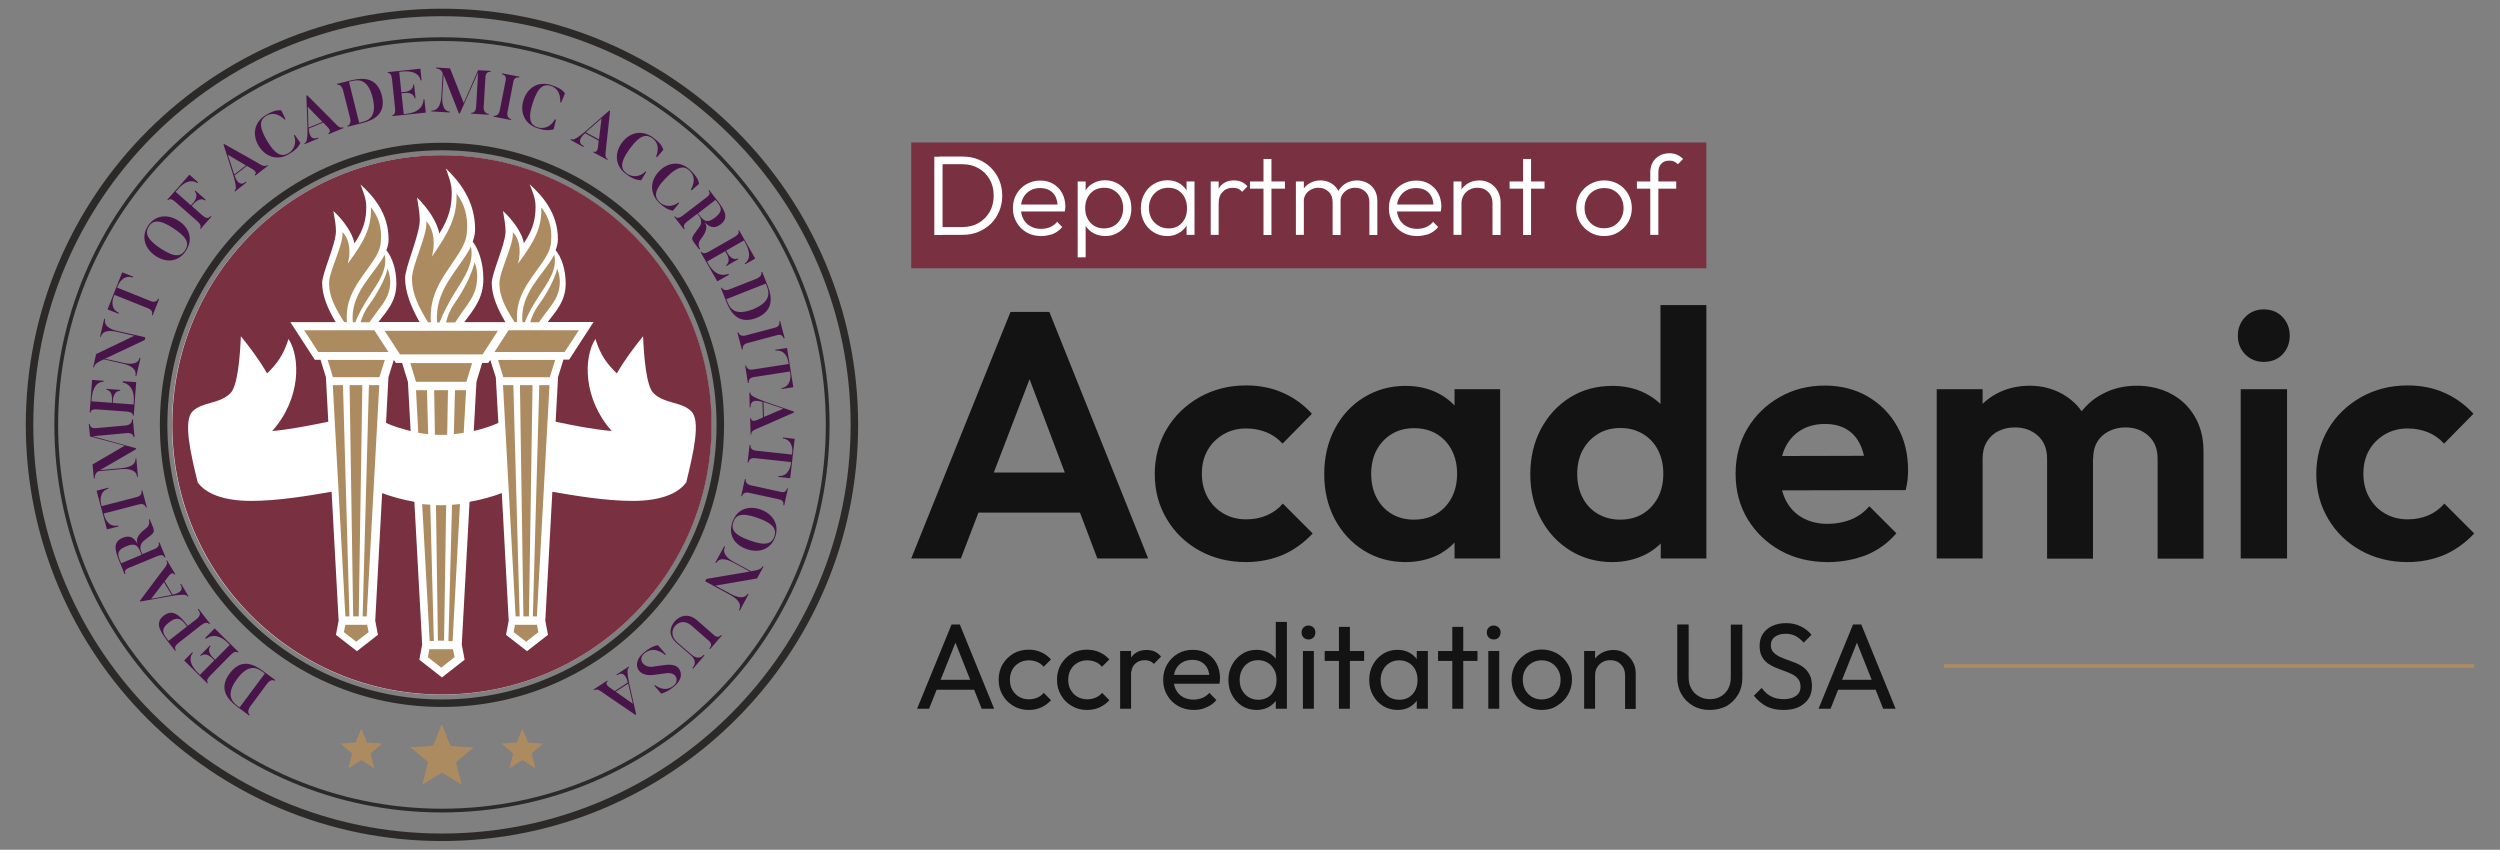
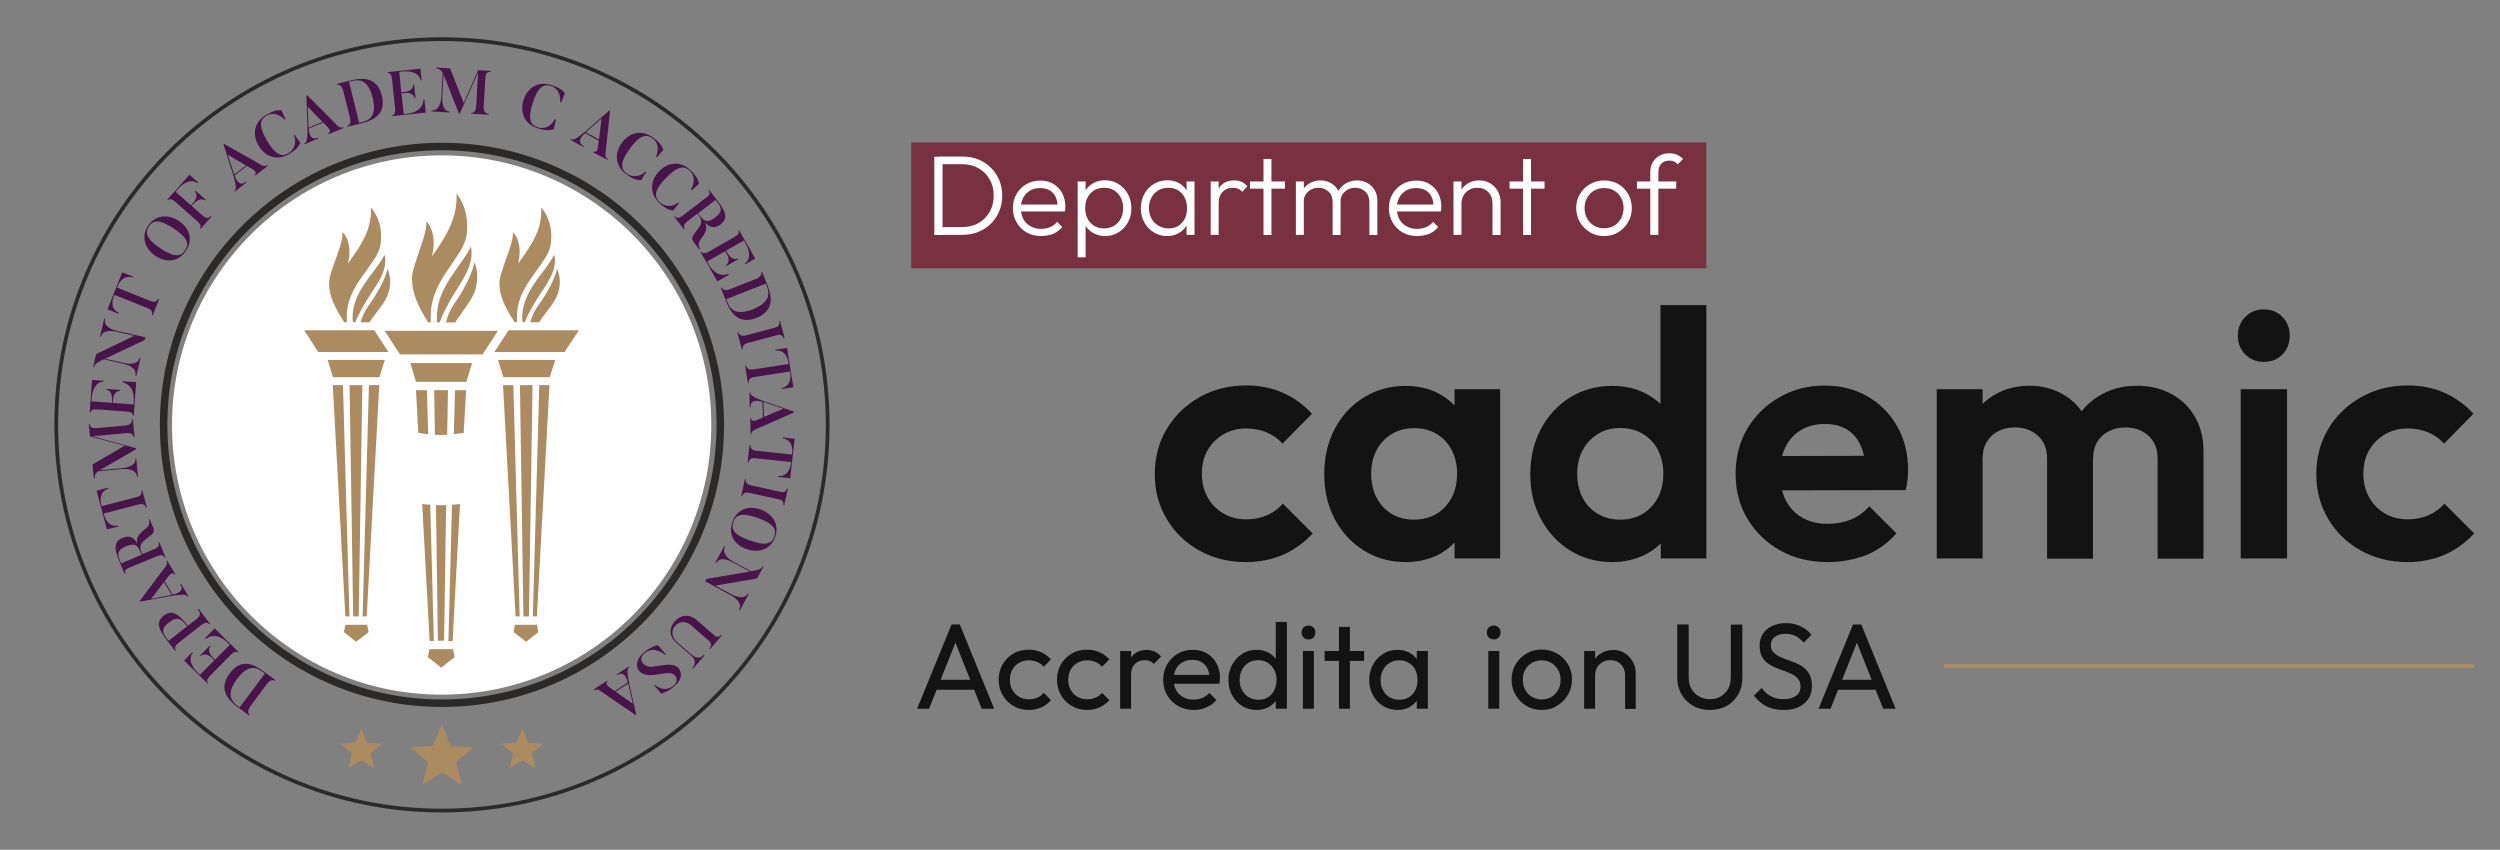
<svg xmlns="http://www.w3.org/2000/svg" version="1.1" id="Layer_1" x="0px" y="0px" viewBox="0 0 166.7 56.66" style="enable-background:new 0 0 166.7 56.66;" xml:space="preserve">
  <rect x="0" y="0" width="166.7" height="56.66" fill="#808080" stroke="none" />
  <style type="text/css">
	.st0{fill:#FFFFFF;}
	.st1{fill:none;stroke:#2C2A29;stroke-width:0.5;stroke-miterlimit:10;}
	.st2{fill:none;stroke:#2C2A29;stroke-width:0.25;stroke-miterlimit:10;}
	.st3{fill:#793040;}
	.st4{fill:#AD8B60;}
	.st5{fill:#491449;}
	.st6{fill:#131313;}
	.st7{fill:none;stroke:#AD8B60;stroke-width:0.25;stroke-miterlimit:10;}
</style>
  <circle class="st0" cx="29.45" cy="28.34" r="17.98" />
  <path class="st1" d="M29.47,9.77c-10.25,0-18.56,8.31-18.56,18.56c0,10.25,8.31,18.56,18.56,18.56s18.56-8.31,18.56-18.56  C48.03,18.08,39.72,9.77,29.47,9.77" />
  <path class="st2" d="M29.47,2.61c-14.2,0-25.72,11.52-25.72,25.72s11.52,25.72,25.72,25.72s25.72-11.52,25.72-25.72  S43.67,2.61,29.47,2.61" />
-   <path class="st1" d="M29.47,0.83c-15.18,0-27.5,12.32-27.5,27.5s12.32,27.5,27.5,27.5s27.5-12.32,27.5-27.5S44.65,0.83,29.47,0.83" />
-   <path class="st3" d="M29.47,10.35c-9.91,0-17.98,8.02-17.98,17.98c0,9.91,8.02,17.98,17.98,17.98c9.91,0,17.98-8.02,17.98-17.98  C47.45,18.42,39.42,10.35,29.47,10.35 M29.69,11.19c0.93,0.89,1.99,2.18,1.99,4.1c0,0.28-0.06,0.55-0.16,0.82  c0.4,0.52,0.71,1.41,0.71,2.49c0,1.3-0.64,2.03-1.27,2.88h2.74c-0.53-0.9-0.91-1.77-0.91-2.62c0-0.64,0.92-2.6,0.92-3.44  c0-0.37-0.06-0.73-0.17-1.35c0.66,0.6,1.29,1.48,1.39,2.15c0.64-0.95,0.78-1.66,0.78-2.42c0-0.56-0.15-0.89-0.39-1.51  c0.88,0.8,1.88,1.95,1.88,3.66c0,0.25-0.06,0.49-0.15,0.73c0.38,0.46,0.67,1.26,0.67,2.22c0,1.16-0.61,1.81-1.2,2.57h3.06  l-1.63,2.51h-0.38l-0.36,1.17l-0.16,2.97c1.42,0.3,2.6,0.52,3.74,0.62c-1.93-2.17-1.88-4.93-1.09-6.14c0.36,1.13,0.78,1.66,1.43,2.3  c0.54-0.93,1.12-1.7,1.75-2.48c0.06,1.42,0.22,3.32,0.69,3.79c0.75,0.74,1.87,0.55,2.53,1.22c0.63,0.63,0.14,2.77-0.34,4.73  c-0.54,0.76-1.73,1.24-3.57,1.24c-1.8,0-3.87-0.35-5.36-0.61l-0.47,8.6l0.18,0.94l-1.4,1.09l-1.4-1.09l0.18-0.94l-0.46-8.51  c-0.59,0.22-1.34,0.44-2.15,0.58l-0.52,9.52l0.19,1.01l-1.51,1.18l-1.51-1.18l0.19-1.01l-0.52-9.52c-0.81-0.14-1.56-0.36-2.15-0.58  l-0.46,8.51l0.18,0.94l-1.4,1.09l-1.4-1.09l0.18-0.94l-0.47-8.6c-1.51,0.26-3.58,0.61-5.36,0.61c-1.83,0-3.04-0.48-3.57-1.24  c-0.48-1.96-0.97-4.1-0.34-4.73c0.67-0.66,1.79-0.47,2.53-1.22c0.47-0.47,0.63-2.37,0.69-3.79c0.63,0.78,1.21,1.55,1.75,2.48  c0.64-0.64,1.07-1.17,1.43-2.3c0.79,1.23,0.84,3.98-1.09,6.14c1.14-0.1,2.32-0.33,3.74-0.62l-0.16-2.97l-0.36-1.16h-0.38l-1.63-2.51  h3.02c-0.53-0.9-0.9-1.77-0.9-2.62c0-0.64,0.92-2.6,0.92-3.44c0-0.37-0.06-0.73-0.17-1.35c0.66,0.6,1.29,1.48,1.4,2.16  c0.65-0.95,0.79-1.66,0.79-2.42c0-0.56-0.16-0.89-0.38-1.51c0.88,0.8,1.87,1.95,1.87,3.66c0,0.25-0.05,0.49-0.15,0.72  c0.38,0.47,0.67,1.26,0.67,2.22c0,1.16-0.6,1.81-1.2,2.57h2.74c-0.56-1.01-0.96-1.99-0.96-2.93c0-0.71,0.98-2.91,0.98-3.85  c0-0.42-0.07-0.82-0.18-1.52c0.7,0.68,1.36,1.65,1.48,2.41c0.68-1.07,0.83-1.87,0.83-2.71c0-0.63-0.17-1-0.41-1.69L29.69,11.19z   M26.26,24l-0.36,1.16l-0.16,3.04c0.44,0.2,1.01,0.39,1.64,0.54l-0.18-3.28l-0.39-1.26H26.4L26.26,24L26.26,24z M32.69,24l-0.13,0.2  h-0.41l-0.38,1.26l-0.18,3.28c0.63-0.15,1.2-0.34,1.64-0.54l-0.17-3.04L32.69,24L32.69,24z" />
  <path class="st4" d="M30.44,12.91c0.06,1.49-0.49,2.56-1.64,4.2c0.29-1.15,0.01-1.99-0.39-2.37c0.02,0.04,0.02,0.07,0.02,0.14  c0,0.97-0.96,2.82-0.96,3.71c0,0.99,0.43,1.85,1.07,2.9h0.19c-0.01-0.07-0.01-0.15-0.01-0.25c0-0.74,0.05-1.61,1.04-3.1  c1.03-1.54,1.39-1.92,1.39-3.01C31.16,14.58,31.06,13.68,30.44,12.91L30.44,12.91z M24.73,13.83c0.06,1.33-0.46,2.29-1.54,3.75  c0.27-1.02,0.01-1.78-0.37-2.12c0.01,0.04,0.02,0.07,0.02,0.12c0,0.87-0.9,2.52-0.9,3.31c0,0.88,0.41,1.65,1.01,2.59h0.18  c0-0.06-0.01-0.13-0.01-0.22c0-0.66,0.04-1.43,0.98-2.76c0.98-1.38,1.31-1.71,1.31-2.69C25.42,15.33,25.33,14.53,24.73,13.83  L24.73,13.83z M36.09,13.83c0.06,1.33-0.46,2.29-1.55,3.75c0.27-1.02,0.01-1.78-0.36-2.12c0.02,0.04,0.02,0.07,0.02,0.12  c0,0.87-0.9,2.52-0.9,3.31c0,0.88,0.41,1.65,1.01,2.59h0.17c0-0.06-0.01-0.13-0.01-0.22c0-0.66,0.04-1.43,0.98-2.76  c0.98-1.38,1.31-1.71,1.31-2.69C36.77,15.33,36.68,14.53,36.09,13.83L36.09,13.83z M31.4,16.44c-0.67,1.38-2.27,2.69-2.27,4.72  c0,0.12,0.01,0.23,0.02,0.34h0.16c0.24-0.62,0.61-1.33,0.99-1.94C30.98,18.48,31.63,17.52,31.4,16.44L31.4,16.44z M25.65,16.98  c-0.63,1.23-2.14,2.4-2.14,4.21c0,0.1,0.01,0.2,0.02,0.3h0.16c0.22-0.56,0.58-1.19,0.93-1.73C25.25,18.81,25.86,17.95,25.65,16.98z   M36.96,16.98c-0.63,1.23-2.14,2.4-2.14,4.21c0,0.1,0.01,0.2,0.02,0.3h0.15c0.22-0.56,0.58-1.19,0.93-1.73  C36.56,18.81,37.17,17.95,36.96,16.98L36.96,16.98z M31.64,17.48c-0.06,0.37-0.43,1.46-1.34,2.76c-0.31,0.44-0.48,0.9-0.56,1.26  h0.61c0.13-0.2,0.28-0.42,0.45-0.66c0.58-0.83,1.02-1.33,1.02-2.44C31.82,18.01,31.73,17.71,31.64,17.48L31.64,17.48z M25.84,17.91  c-0.05,0.33-0.41,1.3-1.26,2.46c-0.29,0.4-0.45,0.81-0.53,1.12h0.58c0.13-0.18,0.26-0.37,0.42-0.58c0.55-0.74,0.97-1.19,0.97-2.18  C26.01,18.38,25.92,18.12,25.84,17.91L25.84,17.91z M37.15,17.91c-0.06,0.33-0.41,1.3-1.26,2.46c-0.29,0.4-0.45,0.81-0.53,1.12h0.58  c0.12-0.18,0.26-0.37,0.42-0.58c0.55-0.74,0.97-1.19,0.97-2.18C37.32,18.38,37.23,18.12,37.15,17.91L37.15,17.91z M20.28,22.02  l0.94,1.45h4.68l-0.94-1.45H20.28z M33.91,22.02l-0.94,1.45h4.68l0.95-1.45H33.91z M25.65,22.06l1.02,1.57h5.51l1.02-1.57H25.65z   M21.85,24l0.35,1.15h3.1L25.66,24H21.85z M33.21,24l0.35,1.15h3.1L37.02,24H33.21z M27.36,24.21l0.38,1.25h3.36l0.38-1.25H27.36z   M22.19,25.68l0.84,15.42h0.27l-0.43-15.42H22.19z M23.31,25.68l0.24,15.42h0.37l0.24-15.42H23.31z M24.6,25.68L24.18,41.1h0.27  l0.84-15.42H24.6z M33.54,25.68l0.84,15.42h0.27l-0.42-15.42H33.54z M34.67,25.68L34.9,41.1h0.37l0.24-15.42H34.67z M35.96,25.68  L35.53,41.1h0.27l0.84-15.42H35.96z M27.74,26.02l0.15,2.84c0.22,0.04,0.44,0.07,0.66,0.09l-0.08-2.93L27.74,26.02z M28.95,26.02  L29,28.99C29.14,29,29.27,29,29.41,29c0.14,0,0.27-0.01,0.41-0.01l0.05-2.97H28.95z M30.34,26.02l-0.08,2.93  c0.22-0.02,0.44-0.06,0.66-0.09l0.16-2.84L30.34,26.02z M28.15,33.61l0.5,9.13h0.28l-0.24-9.09C28.51,33.65,28.32,33.63,28.15,33.61  L28.15,33.61z M30.67,33.61c-0.17,0.02-0.36,0.04-0.53,0.05l-0.24,9.09h0.28L30.67,33.61z M29.07,33.68l0.13,9.04h0.41l0.14-9.04  c-0.12,0-0.22,0.01-0.34,0.01C29.29,33.69,29.19,33.69,29.07,33.68z M23.03,41.66l-0.1,0.49l0.82,0.64l0.83-0.64l-0.1-0.49H23.03z   M34.34,41.66l-0.09,0.49l0.83,0.64l0.82-0.64l-0.1-0.49H34.34z M28.63,43.29l-0.1,0.53l0.89,0.7l0.89-0.7l-0.1-0.53H28.63z" />
  <path class="st5" d="M17.55,44.75l0.81,0.6l-0.04,0.05c-0.15-0.11-0.35-0.03-0.52,0.2l-1.11,1.5c-0.15,0.21-0.19,0.45-0.04,0.56  l-0.04,0.05l-0.81-0.6c-0.67-0.5-1.22-1.22-0.49-2.2C16.05,43.9,16.88,44.25,17.55,44.75 M15.83,47.06l0.15,0.11l1.68-2.26  l-0.15-0.11c-0.34-0.25-0.91-0.6-1.71,0.48C15.02,46.34,15.49,46.8,15.83,47.06" />
  <path class="st5" d="M13.68,42.54l0.63-0.64l1.59,1.57l-0.04,0.05c-0.13-0.12-0.3-0.03-0.5,0.17l-1.34,1.36  c-0.18,0.19-0.28,0.35-0.15,0.48l-0.04,0.04l-1.55-1.53l0.54-0.55l0.04,0.04c-0.45,0.55,0.21,1.21,0.34,1.33L13.33,45l0.96-0.97  l-0.15-0.15c-0.04-0.04-0.43-0.42-0.75-0.14l-0.04-0.04l0.65-0.66l0.04,0.05c-0.28,0.33,0.11,0.71,0.15,0.75l0.15,0.15l0.98-0.99  l-0.12-0.12c-0.13-0.13-0.79-0.79-1.47-0.28L13.68,42.54z" />
  <path class="st5" d="M13.07,41.31c0.39-0.3,0.26-0.5,0.12-0.67l0.05-0.04L14,41.58l-0.05,0.04c-0.12-0.15-0.3-0.12-0.57,0.09  l-1.48,1.16c-0.22,0.17-0.29,0.34-0.17,0.49l-0.05,0.04l-0.56-0.72c-0.51-0.66-0.77-1.19-0.2-1.63c0.57-0.44,1.02-0.07,1.53,0.59  l0.07,0.09L13.07,41.31z M12.4,41.68c-0.28-0.36-0.53-0.64-1.13-0.18c-0.61,0.47-0.38,0.78-0.1,1.14l0.07,0.09l1.23-0.96L12.4,41.68  z" />
  <path class="st5" d="M11.14,37.37l0.55,0.92l-0.05,0.03c-0.14-0.24-0.37,0.05-0.44,0.15l-0.22,0.29l0.53,0.89  c0.17-0.04,0.85-0.18,0.51-0.7l0.05-0.03l0.5,0.84l-0.05,0.03c-0.07-0.11-0.12-0.21-1.16-0.04l-2,0.36l-0.03-0.05  c1.19-1.61,1.66-2.21,1.66-2.21c0.22-0.29,0.15-0.36,0.1-0.46L11.14,37.37z M10.93,38.82l-0.85,1.11l1.37-0.26L10.93,38.82z" />
  <path class="st5" d="M9.99,34.63l0.13,0.32c0.25,0.6,0.21,0.52-0.53,1.11c-0.35,0.28-0.2,0.66-0.18,0.71l0.08,0.18l0.81-0.34  c0.27-0.11,0.33-0.27,0.27-0.43l0.06-0.02l0.41,1l-0.06,0.02c-0.07-0.17-0.22-0.21-0.51-0.09l-1.89,0.78  c-0.24,0.1-0.29,0.22-0.21,0.39l-0.06,0.02l-0.35-0.85c-0.32-0.77-0.43-1.3,0.22-1.57c0.5-0.21,0.79,0.02,1.01,0.45  c-0.11-0.25-0.14-0.58,0.56-1.09c0.26-0.2,0.21-0.48,0.18-0.59L9.99,34.63z M8.03,37.44l0.05,0.12l1.36-0.57l-0.05-0.12  c-0.17-0.41-0.3-0.73-0.98-0.44C7.72,36.71,7.86,37.04,8.03,37.44" />
  <path class="st5" d="M6.44,32.72l0.77-0.2l0.02,0.06c-0.69,0.21-0.5,0.98-0.49,1.01l0.04,0.16l2.35-0.61  c0.27-0.07,0.34-0.25,0.3-0.42l0.06-0.02l0.3,1.13l-0.06,0.02c-0.04-0.17-0.19-0.29-0.46-0.22l-2.35,0.61l0.04,0.16  c0.02,0.06,0.22,0.79,0.92,0.64l0.02,0.06l-0.77,0.2L6.44,32.72z" />
  <path class="st5" d="M8.8,27.97l0.06-0.01l0.11,1.16L8.9,29.14c-0.02-0.17-0.15-0.29-0.46-0.26l-2.26,0.21l2.89,0.8l0.01,0.06  l-2.42,1.4l1.44-0.13c0.24-0.02,0.98-0.12,0.93-0.64l0.06-0.01l0.11,1.22l-0.06,0.01c-0.05-0.57-0.8-0.54-1.04-0.52l-1.54,0.14  C6.3,31.59,6.32,31.8,6.32,31.9l-0.06,0.01l-0.09-0.94l2.14-1.25L6,29.1l-0.08-0.83l0.06-0.01c0.01,0.18,0.13,0.31,0.4,0.29  l2.01-0.18C8.71,28.33,8.81,28.15,8.8,27.97" />
  <path class="st5" d="M8.19,25.42l0.89,0.06l-0.16,2.23l-0.06,0c0.01-0.18-0.17-0.25-0.45-0.27L6.5,27.3  c-0.26-0.02-0.45,0.02-0.46,0.2L5.98,27.5l0.16-2.17l0.77,0.06l0,0.06c-0.71,0.02-0.78,0.95-0.8,1.12l-0.01,0.19l1.36,0.1l0.01-0.21  c0-0.06,0.04-0.6-0.38-0.66l0.01-0.06l0.92,0.07l-0.01,0.06c-0.43,0-0.47,0.55-0.48,0.6l-0.01,0.21l1.39,0.1l0.01-0.17  c0.01-0.18,0.09-1.11-0.74-1.3L8.19,25.42z" />
  <path class="st5" d="M6.95,21.25l0.06,0.01c-0.14,0.6,0.64,0.77,0.83,0.81l1.85,0.42l-0.04,0.18L7,23.92l1.21,0.27  c0.18,0.04,0.97,0.23,1.1-0.33l0.06,0.01l-0.28,1.21l-0.06-0.01c0.14-0.6-0.65-0.78-0.83-0.82l-1.27-0.29l-0.25,0.12  C6.29,24.27,6.3,24.4,6.27,24.5l-0.06-0.01l0.2-0.88l2.54-1.22l-1.13-0.26c-0.19-0.04-0.97-0.22-1.09,0.33l-0.06-0.01L6.95,21.25z" />
  <path class="st5" d="M8.15,18.16l0.73,0.29l-0.02,0.06C8.18,18.27,7.88,19,7.87,19.03l-0.06,0.15l2.25,0.9  c0.26,0.1,0.42,0,0.49-0.16l0.06,0.02l-0.43,1.09l-0.06-0.02c0.07-0.16,0.02-0.35-0.24-0.45l-2.25-0.9l-0.06,0.15  c-0.02,0.06-0.29,0.77,0.36,1.05L7.9,20.92l-0.73-0.29L8.15,18.16z" />
  <path class="st5" d="M12.4,16.72c-0.51,0.77-1.32,0.81-2.02,0.35c-0.69-0.46-1.01-1.25-0.51-2.01c0.51-0.77,1.36-0.78,2.05-0.33  C12.62,15.19,12.9,15.95,12.4,16.72 M9.93,15.09c-0.27,0.42-0.17,0.85,0.78,1.48c0.96,0.63,1.36,0.53,1.63,0.12  c0.27-0.41,0.21-0.82-0.75-1.45C10.63,14.6,10.2,14.68,9.93,15.09" />
  <path class="st5" d="M12.63,11.65l0.58,0.51l-0.04,0.05c-0.63-0.41-1.23,0.31-1.34,0.44l-0.12,0.14l1.02,0.9l0.14-0.15  c0.04-0.04,0.41-0.45,0.12-0.78l0.04-0.05l0.69,0.61l-0.04,0.05c-0.36-0.25-0.72,0.17-0.76,0.21l-0.14,0.15l0.69,0.61  c0.33,0.29,0.46,0.2,0.58,0.06l0.05,0.04l-0.72,0.82l-0.05-0.04c0.12-0.13,0.02-0.3-0.2-0.49l-1.43-1.26  c-0.19-0.17-0.37-0.26-0.49-0.12l-0.05-0.04L12.63,11.65z" />
  <path class="st5" d="M17.87,11.05l-0.85,0.66l-0.04-0.05c0.22-0.17-0.1-0.36-0.21-0.42l-0.31-0.18l-0.82,0.64  c0.06,0.17,0.29,0.82,0.76,0.41l0.04,0.05l-0.77,0.61l-0.04-0.05c0.1-0.09,0.19-0.15-0.11-1.15L14.9,9.63l0.04-0.03  c1.75,0.97,2.41,1.36,2.41,1.36c0.32,0.18,0.38,0.1,0.47,0.04L17.87,11.05z M16.4,11.03l-1.21-0.71l0.43,1.32L16.4,11.03z" />
  <path class="st5" d="M19.65,8.99l0.38,0.54c-0.16,0.33-0.38,0.52-0.77,0.75c-0.76,0.45-1.57,0.19-2.02-0.57  c-0.45-0.76-0.27-1.59,0.49-2.04c0.37-0.22,0.7-0.36,1.03-0.31l0.28,0.59l-0.05,0.03c-0.47-0.45-0.88-0.46-1.23-0.26  c-0.39,0.23-0.57,0.62,0.04,1.66c0.62,1.05,1.05,1.06,1.43,0.84c0.36-0.21,0.58-0.69,0.37-1.2L19.65,8.99z" />
  <path class="st5" d="M22.9,8.54l-0.99,0.41l-0.02-0.06c0.25-0.11,0-0.37-0.09-0.46l-0.25-0.26l-0.96,0.4  c0.01,0.18,0.05,0.86,0.62,0.6l0.02,0.06l-0.91,0.38L20.3,9.55c0.12-0.06,0.22-0.09,0.2-1.14l-0.07-2.04l0.05-0.02  c1.42,1.41,1.95,1.96,1.95,1.96c0.26,0.26,0.34,0.2,0.45,0.17L22.9,8.54z M21.5,8.13l-0.98-1.01l0.05,1.39L21.5,8.13z" />
  <path class="st5" d="M24.15,8.21l-0.97,0.24l-0.01-0.06c0.17-0.04,0.24-0.26,0.17-0.53l-0.46-1.82c-0.06-0.25-0.22-0.43-0.4-0.39  l-0.01-0.06l0.97-0.24c0.81-0.2,1.72-0.17,2.02,1.02C25.76,7.58,24.96,8,24.15,8.21 M23.45,5.41l-0.18,0.04l0.68,2.74l0.18-0.05  c0.41-0.1,1.04-0.32,0.72-1.62C24.53,5.23,23.88,5.3,23.45,5.41" />
  <path class="st5" d="M28.3,6.62l0.09,0.89l-2.22,0.23l-0.01-0.06c0.17-0.02,0.21-0.21,0.18-0.49l-0.2-1.9  c-0.03-0.26-0.1-0.44-0.28-0.42l0-0.06l2.17-0.23l0.08,0.77l-0.06,0.01c-0.15-0.7-1.07-0.61-1.24-0.59l-0.19,0.02l0.14,1.36  l0.21-0.02c0.06,0,0.6-0.06,0.58-0.49l0.06-0.01l0.1,0.92l-0.06,0.01c-0.08-0.43-0.62-0.37-0.67-0.36l-0.21,0.02l0.15,1.39  l0.17-0.02c0.18-0.02,1.11-0.11,1.15-0.95L28.3,6.62z" />
  <path class="st5" d="M32.59,7.59l0,0.06l-1.17-0.07l0-0.06c0.18,0.01,0.31-0.1,0.33-0.42l0.13-2.27l-1.22,2.74l-0.06,0l-1.02-2.6  l-0.09,1.45c-0.01,0.24-0.03,0.99,0.5,1.02l0,0.06l-1.22-0.07l0-0.06c0.57,0.03,0.65-0.71,0.66-0.95l0.09-1.55  c-0.14-0.29-0.35-0.3-0.45-0.31l0-0.06l0.94,0.06l0.91,2.31l0.96-2.19l0.84,0.05l-0.01,0.06c-0.18-0.01-0.33,0.08-0.34,0.35  l-0.12,2.01C32.24,7.45,32.41,7.58,32.59,7.59" />
-   <path class="st5" d="M34.63,5.11l-0.01,0.06c-0.18-0.03-0.34,0.03-0.39,0.28l-0.39,2.02c-0.06,0.28,0.07,0.44,0.24,0.47L34.06,8  l-1.15-0.22l0.01-0.06c0.18,0.03,0.34-0.07,0.4-0.34l0.4-2.02c0.05-0.26-0.07-0.37-0.25-0.41l0.01-0.06L34.63,5.11z" />
  <path class="st5" d="M37.07,7.98l-0.15,0.64c-0.36,0.1-0.65,0.07-1.08-0.07c-0.84-0.27-1.2-1.04-0.93-1.88c0.27-0.85,1-1.27,1.84-1  c0.41,0.13,0.74,0.28,0.92,0.56l-0.25,0.61l-0.06-0.02c0.02-0.65-0.25-0.97-0.63-1.09c-0.43-0.14-0.84-0.01-1.21,1.14  c-0.37,1.16-0.09,1.49,0.33,1.62c0.4,0.13,0.9-0.03,1.14-0.53L37.07,7.98z" />
  <path class="st5" d="M40.5,10.66l-0.95-0.51l0.03-0.05c0.24,0.13,0.29-0.23,0.3-0.36l0.04-0.36l-0.91-0.5  c-0.13,0.12-0.64,0.59-0.08,0.86l-0.03,0.06l-0.86-0.47l0.03-0.06c0.12,0.06,0.21,0.12,1.02-0.56l1.54-1.34l0.05,0.03  c-0.21,1.99-0.3,2.76-0.3,2.76c-0.04,0.36,0.06,0.39,0.15,0.45L40.5,10.66z M39.94,9.3l0.17-1.4l-1.05,0.92L39.94,9.3z" />
  <path class="st5" d="M43.09,11.46l-0.34,0.56c-0.37-0.02-0.64-0.14-1-0.41c-0.72-0.52-0.8-1.37-0.29-2.08  c0.52-0.72,1.35-0.89,2.07-0.37c0.35,0.26,0.61,0.5,0.7,0.83l-0.43,0.5l-0.05-0.04c0.23-0.61,0.08-0.99-0.25-1.23  c-0.37-0.27-0.8-0.28-1.51,0.7c-0.72,0.99-0.56,1.39-0.2,1.65c0.34,0.25,0.87,0.26,1.25-0.14L43.09,11.46z" />
  <path class="st5" d="M45.29,13.54l-0.42,0.51c-0.36-0.07-0.61-0.23-0.93-0.54c-0.63-0.62-0.6-1.46,0.01-2.09  c0.62-0.64,1.46-0.69,2.09-0.07c0.31,0.3,0.53,0.58,0.57,0.91l-0.49,0.43l-0.05-0.05c0.31-0.57,0.21-0.97-0.08-1.25  c-0.32-0.32-0.75-0.39-1.59,0.48c-0.85,0.87-0.74,1.29-0.43,1.6c0.3,0.29,0.82,0.38,1.26,0.04L45.29,13.54z" />
  <path class="st5" d="M46.62,16.63l-0.21-0.28c-0.39-0.51-0.34-0.44,0.22-1.21c0.27-0.36,0.02-0.69-0.01-0.73l-0.12-0.16l-0.69,0.53  c-0.23,0.18-0.25,0.34-0.15,0.48l-0.05,0.04l-0.66-0.86L45,14.42c0.11,0.14,0.26,0.15,0.52-0.04l1.62-1.24  c0.21-0.16,0.22-0.29,0.1-0.43l0.05-0.04l0.56,0.73c0.51,0.66,0.75,1.14,0.2,1.56c-0.43,0.33-0.77,0.18-1.09-0.17  c0.17,0.21,0.28,0.52-0.26,1.2c-0.2,0.26-0.08,0.52-0.02,0.61L46.62,16.63z M47.79,13.43l-0.08-0.1l-1.17,0.9l0.08,0.1  c0.27,0.35,0.48,0.62,1.06,0.18C48.28,14.04,48.05,13.76,47.79,13.43" />
  <path class="st5" d="M48.61,18.32l-0.78,0.44l-1.11-1.94l0.06-0.03c0.09,0.15,0.28,0.11,0.52-0.03l1.66-0.95  c0.23-0.13,0.36-0.27,0.27-0.43l0.05-0.03l1.08,1.89l-0.67,0.38l-0.03-0.05c0.58-0.41,0.12-1.22,0.04-1.37l-0.09-0.17l-1.19,0.68  l0.1,0.18c0.03,0.05,0.3,0.52,0.68,0.34l0.03,0.05l-0.8,0.46l-0.03-0.05c0.36-0.24,0.09-0.72,0.06-0.76l-0.1-0.18l-1.21,0.69  l0.08,0.15c0.09,0.16,0.54,0.97,1.34,0.67L48.61,18.32z" />
  <path class="st5" d="M48.44,20.14l-0.37-0.94l0.06-0.02c0.07,0.17,0.29,0.21,0.55,0.1l1.75-0.69c0.24-0.1,0.4-0.28,0.33-0.45  l0.06-0.02l0.37,0.94c0.31,0.78,0.39,1.68-0.75,2.14C49.27,21.65,48.75,20.91,48.44,20.14 M51.13,19.08l-0.07-0.17l-2.63,1.04  l0.07,0.17c0.16,0.4,0.45,0.99,1.71,0.5C51.44,20.12,51.29,19.48,51.13,19.08" />
  <path class="st5" d="M52.32,22.55l-0.06,0.02c-0.05-0.17-0.17-0.29-0.42-0.23l-1.99,0.53c-0.27,0.07-0.36,0.25-0.32,0.42l-0.06,0.02  l-0.3-1.13l0.06-0.02c0.05,0.17,0.21,0.28,0.48,0.21l1.99-0.53c0.25-0.07,0.3-0.23,0.26-0.41l0.06-0.02L52.32,22.55z" />
  <path class="st5" d="M52.9,25.82l-0.78,0.12l-0.01-0.06c0.7-0.13,0.6-0.92,0.59-0.95l-0.03-0.16l-2.4,0.37  c-0.28,0.04-0.37,0.21-0.34,0.39l-0.06,0.01l-0.18-1.16l0.06-0.01c0.03,0.17,0.16,0.31,0.44,0.27l2.4-0.37l-0.03-0.16  c-0.01-0.06-0.13-0.81-0.85-0.73l-0.01-0.06l0.78-0.12L52.9,25.82z" />
  <path class="st5" d="M50.05,28.97l-0.03-1.08l0.06,0c0.01,0.28,0.35,0.14,0.46,0.09l0.33-0.14l-0.03-1.04  c-0.17-0.05-0.83-0.26-0.79,0.36l-0.06,0l-0.02-0.98l0.06,0c0.01,0.13,0.01,0.24,0.99,0.6l1.93,0.67l0,0.05  c-1.83,0.82-2.54,1.11-2.54,1.11c-0.33,0.15-0.31,0.24-0.31,0.36L50.05,28.97z M50.94,27.8l1.29-0.55l-1.32-0.45L50.94,27.8z" />
  <path class="st5" d="M52.69,31.89L51.9,31.8l0.01-0.06c0.71,0.05,0.81-0.74,0.82-0.77l0.02-0.16l-2.41-0.26  c-0.28-0.03-0.41,0.11-0.43,0.29l-0.06-0.01l0.13-1.16l0.06,0.01c-0.02,0.17,0.08,0.34,0.36,0.37l2.41,0.26l0.02-0.16  c0.01-0.06,0.07-0.82-0.63-0.92l0.01-0.06l0.78,0.09L52.69,31.89z" />
  <path class="st5" d="M52.29,33.7l-0.06-0.01c0.04-0.18-0.02-0.34-0.27-0.39l-2.01-0.44c-0.28-0.06-0.44,0.06-0.47,0.23l-0.06-0.01  l0.25-1.14l0.06,0.01c-0.04,0.18,0.06,0.35,0.33,0.41l2.01,0.44c0.25,0.06,0.37-0.06,0.41-0.24l0.06,0.01L52.29,33.7z" />
  <path class="st5" d="M48.84,34.8c0.31-0.87,1.09-1.1,1.87-0.83c0.78,0.28,1.28,0.96,0.98,1.83c-0.31,0.87-1.13,1.09-1.91,0.81  C48.99,36.34,48.53,35.67,48.84,34.8 M51.63,35.78c0.17-0.47-0.04-0.87-1.12-1.25c-1.09-0.38-1.45-0.19-1.61,0.28  c-0.16,0.46,0,0.84,1.08,1.22C51.06,36.43,51.46,36.25,51.63,35.78" />
  <path class="st5" d="M49.33,40.71l-0.06-0.03c0.3-0.54-0.41-0.91-0.58-1.01l-1.67-0.91l0.09-0.16L50,38.11l-1.09-0.59  c-0.17-0.09-0.88-0.48-1.15,0.02l-0.06-0.03l0.59-1.09l0.06,0.03c-0.29,0.54,0.42,0.93,0.58,1.02l1.15,0.62l0.27-0.05  c0.42-0.08,0.45-0.2,0.51-0.29l0.05,0.03l-0.43,0.79l-2.78,0.48l1.02,0.55c0.17,0.09,0.87,0.47,1.14-0.02l0.06,0.03L49.33,40.71z" />
  <path class="st5" d="M46.47,41.35l1.13,0.99c0.2,0.18,0.36,0.14,0.48,0l0.05,0.04l-0.78,0.9l-0.05-0.04  c0.12-0.14,0.2-0.31-0.04-0.52l-1.16-1.01c-0.38-0.33-0.81-0.29-1.09,0.03c-0.24,0.28-0.26,0.73,0.14,1.08l0.9,0.78  c0.15,0.13,0.53,0.46,0.88,0.06l0.05,0.04l-0.77,0.89l-0.05-0.04c0.39-0.44,0.01-0.77-0.15-0.9l-0.9-0.78  c-0.62-0.54-0.4-1.12-0.11-1.45C45.38,41,45.95,40.91,46.47,41.35" />
  <path class="st5" d="M42.9,43.54c0.56-0.49,0.97-0.52,0.97-0.52l0.53,0.61l-0.05,0.04c-0.3-0.25-0.86-0.56-1.41-0.08  c-0.41,0.35-0.06,0.93,0.55,0.87l0.78-0.11c0.59-0.09,1.07,0.02,1.13,0.6c0,0,0.06,0.38-0.41,0.79c-0.5,0.43-0.9,0.51-0.9,0.51  l-0.46-0.53l0.05-0.04c0.25,0.2,0.76,0.46,1.27,0.01c0.34-0.3,0.16-0.9-0.53-0.8l-0.8,0.11c-0.66,0.09-1.09-0.15-1.15-0.63  C42.49,44.35,42.4,43.97,42.9,43.54" />
  <path class="st5" d="M39.59,45.97l0.9-0.59l0.03,0.05c-0.23,0.15,0.07,0.37,0.17,0.44l0.3,0.21l0.87-0.57  c-0.04-0.17-0.21-0.84-0.72-0.48l-0.03-0.05l0.82-0.54l0.03,0.05c-0.11,0.08-0.2,0.13,0.01,1.16l0.45,1.99l-0.05,0.03  c-1.66-1.12-2.28-1.56-2.28-1.56c-0.3-0.2-0.37-0.13-0.47-0.08L39.59,45.97z M41.05,46.12l1.15,0.81l-0.31-1.35L41.05,46.12z" />
  <path class="st4" d="M27.37,49.83c0.33-0.02,0.64-0.04,0.95-0.06c0.17-0.01,0.35-0.02,0.52-0.04c0.03,0,0.06-0.04,0.07-0.06  c0.17-0.42,0.34-0.84,0.5-1.26c0.01-0.03,0.03-0.07,0.05-0.11c0.02,0.04,0.03,0.06,0.04,0.08c0.17,0.43,0.34,0.86,0.51,1.29  c0.02,0.05,0.05,0.07,0.11,0.08c0.47,0.03,0.95,0.06,1.45,0.09c-0.04,0.03-0.06,0.05-0.08,0.07c-0.34,0.29-0.68,0.58-1.02,0.86  c-0.05,0.04-0.06,0.07-0.05,0.14c0.12,0.44,0.23,0.88,0.34,1.32c0.01,0.03,0.01,0.06,0.02,0.1c-0.04-0.02-0.07-0.04-0.09-0.06  c-0.38-0.24-0.76-0.48-1.14-0.72c-0.05-0.03-0.09-0.04-0.15,0c-0.38,0.24-0.76,0.48-1.14,0.72c-0.03,0.02-0.06,0.04-0.1,0.06  c0.08-0.32,0.16-0.63,0.24-0.94c0.04-0.16,0.08-0.33,0.13-0.49c0.02-0.06,0.01-0.09-0.04-0.13c-0.34-0.29-0.68-0.58-1.03-0.87  C27.43,49.88,27.41,49.86,27.37,49.83" />
  <path class="st4" d="M33.46,49.58c0.22-0.01,0.42-0.03,0.63-0.04c0.11-0.01,0.23-0.01,0.34-0.02c0.02,0,0.04-0.02,0.04-0.04  c0.11-0.28,0.22-0.55,0.33-0.83c0.01-0.02,0.02-0.04,0.03-0.07c0.01,0.02,0.02,0.04,0.02,0.05c0.11,0.28,0.23,0.56,0.34,0.84  c0.01,0.03,0.03,0.05,0.07,0.05c0.31,0.02,0.62,0.04,0.95,0.06c-0.02,0.02-0.04,0.03-0.05,0.05c-0.22,0.19-0.45,0.38-0.67,0.57  c-0.03,0.03-0.04,0.05-0.03,0.09c0.08,0.29,0.15,0.58,0.22,0.87c0.01,0.02,0.01,0.04,0.01,0.07c-0.03-0.02-0.04-0.03-0.06-0.04  c-0.25-0.16-0.5-0.32-0.75-0.48c-0.03-0.02-0.06-0.02-0.09,0c-0.25,0.16-0.5,0.32-0.75,0.48c-0.02,0.01-0.04,0.02-0.07,0.04  c0.05-0.21,0.11-0.41,0.16-0.62c0.03-0.11,0.05-0.22,0.08-0.32c0.01-0.04,0-0.06-0.03-0.08c-0.23-0.19-0.45-0.38-0.67-0.57  C33.5,49.62,33.49,49.6,33.46,49.58" />
  <path class="st4" d="M22.72,49.58c0.22-0.01,0.42-0.03,0.63-0.04c0.11-0.01,0.23-0.01,0.34-0.02c0.02,0,0.04-0.02,0.04-0.04  c0.11-0.28,0.22-0.55,0.33-0.83c0.01-0.02,0.02-0.04,0.03-0.07c0.01,0.02,0.02,0.04,0.02,0.05c0.11,0.28,0.23,0.56,0.34,0.84  c0.01,0.03,0.03,0.05,0.07,0.05c0.31,0.02,0.62,0.04,0.95,0.06c-0.02,0.02-0.04,0.03-0.05,0.05c-0.22,0.19-0.45,0.38-0.67,0.57  c-0.03,0.03-0.04,0.05-0.03,0.09c0.08,0.29,0.15,0.58,0.22,0.87c0.01,0.02,0.01,0.04,0.01,0.07c-0.03-0.02-0.04-0.03-0.06-0.04  c-0.25-0.16-0.5-0.32-0.75-0.48c-0.03-0.02-0.06-0.02-0.09,0c-0.25,0.16-0.5,0.32-0.75,0.48c-0.02,0.01-0.04,0.02-0.07,0.04  c0.05-0.21,0.11-0.41,0.16-0.62c0.03-0.11,0.05-0.22,0.08-0.32c0.01-0.04,0-0.06-0.03-0.08c-0.23-0.19-0.45-0.38-0.67-0.57  C22.76,49.62,22.75,49.6,22.72,49.58" />
-   <path class="st6" d="M60.76,37.24l6.62-16.44h2.59l6.59,16.44h-3.39l-5.1-13.49h1.17l-5.17,13.49H60.76z M64.26,31.51h8.84v2.67  h-8.84V31.51z" />
  <path class="st6" d="M83.08,37.48c-1.15,0-2.19-0.26-3.11-0.77c-0.92-0.51-1.65-1.22-2.17-2.1c-0.53-0.89-0.8-1.88-0.8-2.99  c0-1.12,0.27-2.13,0.8-3.02c0.53-0.89,1.26-1.59,2.19-2.12c0.93-0.52,1.96-0.78,3.1-0.78c0.89,0,1.71,0.16,2.45,0.49  c0.75,0.33,1.39,0.8,1.94,1.4l-1.96,1.99c-0.3-0.33-0.65-0.58-1.06-0.75c-0.41-0.17-0.87-0.26-1.37-0.26  c-0.56,0-1.06,0.13-1.51,0.39c-0.44,0.26-0.8,0.61-1.05,1.05c-0.26,0.44-0.39,0.97-0.39,1.58c0,0.59,0.13,1.12,0.39,1.58  c0.26,0.46,0.61,0.82,1.05,1.07c0.44,0.26,0.95,0.39,1.51,0.39c0.51,0,0.98-0.09,1.39-0.27c0.41-0.18,0.77-0.44,1.06-0.78l1.99,1.99  c-0.58,0.62-1.24,1.1-1.99,1.43C84.79,37.31,83.97,37.48,83.08,37.48" />
  <path class="st6" d="M93.72,37.48c-1.03,0-1.96-0.26-2.78-0.77c-0.83-0.52-1.47-1.22-1.94-2.1c-0.47-0.89-0.7-1.89-0.7-2.99  c0-1.12,0.23-2.13,0.7-3.02c0.47-0.89,1.11-1.59,1.94-2.1c0.83-0.51,1.75-0.77,2.78-0.77c0.81,0,1.53,0.16,2.17,0.49  c0.64,0.33,1.15,0.78,1.53,1.37c0.38,0.58,0.59,1.24,0.62,1.98v4.07c-0.03,0.75-0.24,1.41-0.62,1.99c-0.38,0.58-0.89,1.03-1.53,1.37  C95.25,37.31,94.53,37.48,93.72,37.48 M94.28,34.65c0.86,0,1.55-0.29,2.08-0.85c0.53-0.57,0.8-1.31,0.8-2.21  c0-0.59-0.12-1.12-0.36-1.58c-0.24-0.46-0.58-0.82-1-1.07c-0.43-0.26-0.93-0.39-1.51-0.39c-0.56,0-1.06,0.13-1.49,0.39  c-0.43,0.26-0.76,0.62-1.01,1.07c-0.24,0.46-0.36,0.99-0.36,1.58c0,0.61,0.12,1.14,0.36,1.6c0.24,0.46,0.58,0.82,1.01,1.08  C93.23,34.52,93.72,34.65,94.28,34.65 M96.99,37.24V34.2l0.49-2.76l-0.49-2.71v-2.78h3.04v11.29H96.99z" />
  <path class="st6" d="M107.51,37.48c-1.05,0-1.98-0.26-2.81-0.77c-0.83-0.52-1.48-1.22-1.95-2.1c-0.48-0.89-0.71-1.89-0.71-2.99  c0-1.12,0.24-2.13,0.71-3.02c0.48-0.89,1.12-1.59,1.94-2.1c0.82-0.51,1.76-0.77,2.82-0.77c0.81,0,1.54,0.16,2.19,0.49  c0.65,0.33,1.17,0.78,1.57,1.37c0.4,0.58,0.61,1.24,0.64,1.98v4.02c-0.03,0.73-0.24,1.4-0.63,1.99c-0.39,0.59-0.91,1.06-1.57,1.4  C109.06,37.3,108.32,37.48,107.51,37.48 M108.03,34.65c0.58,0,1.08-0.13,1.51-0.39c0.43-0.26,0.76-0.62,1.01-1.08  c0.24-0.46,0.36-0.99,0.36-1.6c0-0.59-0.12-1.12-0.36-1.58c-0.24-0.46-0.58-0.82-1.01-1.07c-0.43-0.26-0.92-0.39-1.49-0.39  c-0.58,0-1.08,0.13-1.51,0.4c-0.43,0.27-0.76,0.62-1.01,1.08c-0.24,0.45-0.36,0.97-0.36,1.57c0,0.61,0.12,1.14,0.36,1.6  c0.24,0.46,0.58,0.82,1.02,1.08C106.99,34.52,107.48,34.65,108.03,34.65 M113.78,37.24h-3.04V34.2l0.49-2.76l-0.51-2.71v-8.39h3.06  V37.24z" />
  <path class="st6" d="M121.89,37.48c-1.18,0-2.24-0.25-3.16-0.76c-0.92-0.51-1.65-1.21-2.19-2.09c-0.54-0.89-0.81-1.9-0.81-3.04  c0-1.12,0.26-2.12,0.78-3c0.52-0.88,1.23-1.58,2.14-2.1c0.9-0.52,1.91-0.78,3.02-0.78c1.09,0,2.05,0.25,2.89,0.74  c0.83,0.49,1.49,1.16,1.96,2.01c0.48,0.85,0.71,1.81,0.71,2.89c0,0.2-0.01,0.41-0.03,0.62c-0.02,0.21-0.07,0.45-0.13,0.71  l-9.49,0.02v-2.29l8.07-0.02l-1.24,0.96c-0.03-0.67-0.15-1.23-0.36-1.68c-0.21-0.45-0.51-0.8-0.91-1.04  c-0.4-0.24-0.88-0.36-1.46-0.36c-0.61,0-1.14,0.14-1.59,0.41c-0.45,0.27-0.8,0.65-1.04,1.14c-0.24,0.49-0.36,1.07-0.36,1.74  c0,0.69,0.13,1.28,0.38,1.79c0.26,0.51,0.63,0.9,1.11,1.17c0.48,0.27,1.04,0.41,1.68,0.41c0.58,0,1.1-0.1,1.57-0.29  c0.47-0.19,0.87-0.49,1.22-0.88l1.8,1.8c-0.55,0.64-1.21,1.12-2,1.45C123.66,37.31,122.81,37.48,121.89,37.48" />
  <path class="st6" d="M129.14,25.95h3.06v11.29h-3.06V25.95z M136.5,37.24v-6.66c0-0.65-0.21-1.17-0.62-1.53  c-0.41-0.37-0.92-0.55-1.53-0.55c-0.41,0-0.77,0.08-1.1,0.25c-0.33,0.16-0.58,0.4-0.77,0.71c-0.19,0.31-0.28,0.69-0.28,1.12  l-1.19-0.58c0-0.87,0.19-1.63,0.57-2.27c0.38-0.64,0.9-1.13,1.55-1.48c0.65-0.35,1.4-0.53,2.22-0.53c0.78,0,1.49,0.18,2.13,0.53  c0.64,0.35,1.15,0.84,1.52,1.47c0.37,0.63,0.56,1.39,0.56,2.28v7.25H136.5z M143.87,37.24v-6.66c0-0.65-0.21-1.17-0.62-1.53  c-0.41-0.37-0.92-0.55-1.53-0.55c-0.39,0-0.75,0.08-1.09,0.25c-0.33,0.16-0.6,0.4-0.78,0.71c-0.19,0.31-0.28,0.69-0.28,1.12  l-1.76-0.42c0.06-0.9,0.3-1.69,0.72-2.35c0.42-0.66,0.97-1.18,1.66-1.54c0.69-0.37,1.45-0.55,2.29-0.55c0.84,0,1.6,0.18,2.27,0.53  c0.67,0.35,1.2,0.85,1.59,1.51c0.39,0.66,0.59,1.43,0.59,2.34v7.15H143.87z" />
  <path class="st6" d="M150.95,24.13c-0.5,0-0.91-0.17-1.24-0.5c-0.33-0.34-0.49-0.75-0.49-1.25c0-0.48,0.16-0.9,0.49-1.24  c0.33-0.34,0.74-0.51,1.24-0.51c0.51,0,0.93,0.17,1.25,0.51c0.32,0.34,0.48,0.76,0.48,1.24c0,0.5-0.16,0.91-0.48,1.25  C151.88,23.96,151.46,24.13,150.95,24.13 M149.41,25.95h3.09v11.29h-3.09V25.95z" />
  <path class="st6" d="M160.53,37.48c-1.15,0-2.19-0.26-3.11-0.77c-0.92-0.51-1.65-1.22-2.17-2.1c-0.53-0.89-0.8-1.88-0.8-2.99  c0-1.12,0.27-2.13,0.8-3.02s1.26-1.59,2.19-2.12c0.93-0.52,1.96-0.78,3.1-0.78c0.89,0,1.71,0.16,2.45,0.49  c0.75,0.33,1.39,0.8,1.94,1.4l-1.96,1.99c-0.3-0.33-0.65-0.58-1.06-0.75c-0.41-0.17-0.87-0.26-1.37-0.26  c-0.56,0-1.06,0.13-1.51,0.39c-0.44,0.26-0.8,0.61-1.05,1.05c-0.26,0.44-0.39,0.97-0.39,1.58c0,0.59,0.13,1.12,0.39,1.58  c0.26,0.46,0.61,0.82,1.05,1.07c0.44,0.26,0.95,0.39,1.51,0.39c0.51,0,0.98-0.09,1.39-0.27c0.41-0.18,0.77-0.44,1.06-0.78l1.99,1.99  c-0.58,0.62-1.24,1.1-1.99,1.43C162.24,37.31,161.42,37.48,160.53,37.48" />
  <path class="st6" d="M61.15,47.26l2.3-5.62H64l2.29,5.62h-0.83l-1.89-4.76h0.28l-1.9,4.76H61.15z M62.25,45.33h2.96v0.66h-2.96  V45.33z" />
  <path class="st6" d="M68.59,47.34c-0.38,0-0.72-0.09-1.02-0.27c-0.3-0.18-0.55-0.42-0.72-0.73c-0.18-0.31-0.26-0.64-0.26-1.02  c0-0.38,0.09-0.72,0.26-1.02c0.18-0.3,0.42-0.54,0.72-0.72c0.31-0.18,0.65-0.26,1.02-0.26c0.3,0,0.57,0.05,0.83,0.17  c0.25,0.11,0.47,0.27,0.66,0.48l-0.49,0.49c-0.12-0.14-0.26-0.25-0.43-0.32c-0.17-0.07-0.36-0.11-0.56-0.11  c-0.24,0-0.46,0.06-0.65,0.17c-0.19,0.11-0.34,0.26-0.45,0.46c-0.11,0.2-0.16,0.42-0.16,0.67c0,0.25,0.05,0.48,0.16,0.67  c0.11,0.19,0.26,0.35,0.45,0.46c0.19,0.11,0.4,0.17,0.65,0.17c0.21,0,0.39-0.04,0.56-0.11c0.17-0.07,0.32-0.18,0.44-0.32l0.48,0.49  c-0.18,0.21-0.4,0.36-0.65,0.48C69.17,47.29,68.89,47.34,68.59,47.34" />
  <path class="st6" d="M72.48,47.34c-0.38,0-0.72-0.09-1.02-0.27c-0.31-0.18-0.55-0.42-0.72-0.73c-0.18-0.31-0.26-0.64-0.26-1.02  c0-0.38,0.09-0.72,0.26-1.02c0.18-0.3,0.42-0.54,0.72-0.72c0.3-0.18,0.65-0.26,1.02-0.26c0.3,0,0.57,0.05,0.83,0.17  c0.25,0.11,0.47,0.27,0.66,0.48l-0.49,0.49c-0.12-0.14-0.26-0.25-0.43-0.32c-0.17-0.07-0.36-0.11-0.56-0.11  c-0.24,0-0.46,0.06-0.65,0.17c-0.19,0.11-0.34,0.26-0.45,0.46c-0.11,0.2-0.16,0.42-0.16,0.67c0,0.25,0.05,0.48,0.16,0.67  c0.11,0.19,0.26,0.35,0.45,0.46c0.19,0.11,0.4,0.17,0.65,0.17c0.21,0,0.39-0.04,0.56-0.11c0.17-0.07,0.32-0.18,0.44-0.32l0.48,0.49  c-0.18,0.21-0.4,0.36-0.65,0.48C73.05,47.29,72.78,47.34,72.48,47.34" />
  <path class="st6" d="M74.69,43.41h0.73v3.85h-0.73V43.41z M75.41,45.07l-0.28-0.12c0-0.49,0.11-0.88,0.34-1.17  c0.23-0.29,0.55-0.44,0.98-0.44c0.19,0,0.37,0.03,0.53,0.1c0.16,0.07,0.3,0.18,0.44,0.34l-0.48,0.49c-0.08-0.09-0.17-0.15-0.27-0.19  c-0.1-0.04-0.21-0.06-0.34-0.06c-0.27,0-0.49,0.09-0.66,0.26C75.5,44.45,75.41,44.72,75.41,45.07" />
  <path class="st6" d="M79.6,47.34c-0.38,0-0.73-0.09-1.04-0.26c-0.31-0.18-0.55-0.41-0.73-0.72c-0.18-0.3-0.27-0.65-0.27-1.03  c0-0.38,0.09-0.72,0.26-1.02c0.18-0.3,0.41-0.54,0.71-0.72c0.3-0.18,0.64-0.26,1.01-0.26c0.36,0,0.67,0.08,0.94,0.24  c0.27,0.16,0.49,0.39,0.64,0.67c0.15,0.29,0.23,0.61,0.23,0.97c0,0.05,0,0.11-0.01,0.17c0,0.06-0.01,0.13-0.03,0.21h-3.25V45h2.86  l-0.27,0.23c0-0.26-0.05-0.48-0.14-0.66c-0.09-0.18-0.22-0.32-0.39-0.42s-0.37-0.15-0.61-0.15c-0.25,0-0.47,0.05-0.66,0.16  c-0.19,0.11-0.34,0.26-0.44,0.45c-0.1,0.19-0.15,0.42-0.15,0.69c0,0.27,0.05,0.51,0.16,0.71c0.11,0.2,0.26,0.36,0.46,0.47  c0.2,0.11,0.43,0.17,0.69,0.17c0.22,0,0.41-0.04,0.6-0.11c0.18-0.08,0.34-0.19,0.47-0.34l0.47,0.48c-0.18,0.22-0.41,0.38-0.68,0.49  C80.18,47.29,79.9,47.34,79.6,47.34" />
  <path class="st6" d="M83.79,47.34c-0.36,0-0.68-0.09-0.96-0.26c-0.28-0.18-0.5-0.41-0.67-0.72c-0.17-0.3-0.25-0.64-0.25-1.02  c0-0.38,0.08-0.72,0.25-1.02c0.16-0.3,0.39-0.54,0.67-0.72c0.28-0.18,0.6-0.27,0.96-0.27c0.29,0,0.54,0.06,0.78,0.18  c0.23,0.12,0.42,0.29,0.56,0.5c0.14,0.21,0.22,0.46,0.24,0.74v1.16c-0.02,0.28-0.1,0.52-0.24,0.74c-0.14,0.22-0.33,0.38-0.56,0.51  C84.34,47.28,84.08,47.34,83.79,47.34 M83.91,46.66c0.24,0,0.46-0.06,0.64-0.17c0.18-0.11,0.32-0.27,0.42-0.47  c0.1-0.2,0.15-0.42,0.15-0.68c0-0.27-0.05-0.49-0.16-0.69c-0.11-0.19-0.25-0.35-0.43-0.46c-0.18-0.11-0.39-0.17-0.64-0.17  s-0.46,0.06-0.64,0.17c-0.18,0.11-0.33,0.27-0.43,0.47c-0.11,0.2-0.16,0.42-0.16,0.68c0,0.26,0.05,0.49,0.16,0.68  c0.11,0.2,0.25,0.35,0.44,0.47C83.45,46.6,83.66,46.66,83.91,46.66 M85.81,47.26h-0.74v-1.04l0.14-0.94l-0.14-0.93v-2.88h0.74V47.26  z" />
  <path class="st6" d="M87.25,42.64c-0.13,0-0.25-0.05-0.33-0.13s-0.13-0.2-0.13-0.34c0-0.13,0.04-0.24,0.13-0.33  c0.09-0.09,0.2-0.13,0.33-0.13c0.13,0,0.25,0.05,0.33,0.13c0.09,0.09,0.13,0.2,0.13,0.33c0,0.13-0.04,0.25-0.13,0.34  C87.49,42.6,87.38,42.64,87.25,42.64 M86.88,43.41h0.73v3.85h-0.73V43.41z" />
  <path class="st6" d="M88.33,43.41h2.63v0.66h-2.63V43.41z M89.28,41.8h0.73v5.46h-0.73V41.8z" />
  <path class="st6" d="M93.19,47.34c-0.35,0-0.67-0.09-0.96-0.26c-0.29-0.18-0.51-0.41-0.68-0.72c-0.17-0.3-0.25-0.64-0.25-1.02  c0-0.38,0.08-0.72,0.25-1.02c0.16-0.3,0.39-0.54,0.67-0.72c0.28-0.18,0.6-0.27,0.96-0.27c0.29,0,0.55,0.06,0.78,0.18  c0.23,0.12,0.41,0.29,0.56,0.5c0.14,0.21,0.22,0.46,0.23,0.74v1.16c-0.02,0.28-0.09,0.52-0.23,0.74c-0.14,0.22-0.32,0.38-0.55,0.51  C93.75,47.28,93.48,47.34,93.19,47.34 M93.31,46.66c0.36,0,0.65-0.12,0.88-0.37c0.22-0.25,0.33-0.56,0.33-0.94  c0-0.27-0.05-0.5-0.15-0.69c-0.1-0.2-0.24-0.35-0.43-0.46c-0.18-0.11-0.4-0.17-0.64-0.17c-0.24,0-0.46,0.06-0.64,0.17  c-0.19,0.11-0.33,0.27-0.44,0.47c-0.11,0.2-0.16,0.42-0.16,0.68c0,0.26,0.05,0.49,0.16,0.68c0.11,0.2,0.25,0.35,0.44,0.47  C92.85,46.6,93.06,46.66,93.31,46.66 M94.47,47.26v-1.04l0.14-0.94l-0.14-0.93v-0.94h0.74v3.85H94.47z" />
-   <path class="st6" d="M95.89,43.41h2.63v0.66h-2.63V43.41z M96.84,41.8h0.73v5.46h-0.73V41.8z" />
  <path class="st6" d="M99.6,42.64c-0.13,0-0.25-0.05-0.33-0.13c-0.09-0.09-0.13-0.2-0.13-0.34c0-0.13,0.04-0.24,0.13-0.33  c0.09-0.09,0.2-0.13,0.33-0.13c0.13,0,0.25,0.05,0.33,0.13c0.09,0.09,0.13,0.2,0.13,0.33c0,0.13-0.04,0.25-0.13,0.34  S99.74,42.64,99.6,42.64 M99.24,43.41h0.73v3.85h-0.73V43.41z" />
  <path class="st6" d="M102.8,47.34c-0.38,0-0.72-0.09-1.02-0.27c-0.3-0.18-0.54-0.42-0.72-0.73c-0.18-0.31-0.27-0.65-0.27-1.03  c0-0.37,0.09-0.71,0.27-1.01c0.18-0.3,0.42-0.54,0.72-0.72c0.3-0.18,0.64-0.27,1.02-0.27c0.37,0,0.71,0.09,1.02,0.26  c0.31,0.18,0.55,0.42,0.73,0.72c0.18,0.3,0.27,0.64,0.27,1.01c0,0.38-0.09,0.72-0.27,1.03c-0.18,0.3-0.42,0.55-0.73,0.73  C103.52,47.26,103.18,47.34,102.8,47.34 M102.8,46.64c0.24,0,0.46-0.06,0.65-0.17c0.19-0.11,0.34-0.27,0.45-0.47  c0.11-0.2,0.16-0.42,0.16-0.68c0-0.25-0.06-0.47-0.17-0.66c-0.11-0.19-0.26-0.35-0.45-0.46c-0.19-0.11-0.4-0.17-0.64-0.17  c-0.24,0-0.46,0.06-0.65,0.17c-0.19,0.11-0.34,0.26-0.45,0.46c-0.11,0.19-0.16,0.42-0.16,0.66c0,0.25,0.05,0.48,0.16,0.68  c0.11,0.2,0.26,0.35,0.45,0.47C102.35,46.58,102.56,46.64,102.8,46.64" />
  <path class="st6" d="M105.63,43.41h0.73v3.85h-0.73V43.41z M108.36,47.26v-2.24c0-0.29-0.09-0.53-0.28-0.72  c-0.18-0.19-0.42-0.28-0.71-0.28c-0.19,0-0.37,0.04-0.52,0.13c-0.15,0.09-0.27,0.21-0.36,0.36c-0.09,0.15-0.13,0.32-0.13,0.52  l-0.3-0.17c0-0.29,0.06-0.55,0.19-0.78c0.13-0.23,0.31-0.41,0.54-0.54c0.23-0.13,0.5-0.2,0.79-0.2c0.29,0,0.55,0.07,0.77,0.22  c0.22,0.15,0.4,0.34,0.53,0.57c0.13,0.24,0.19,0.48,0.19,0.75v2.39H108.36z" />
  <path class="st6" d="M114,47.34c-0.42,0-0.79-0.09-1.11-0.28c-0.33-0.19-0.58-0.44-0.77-0.77c-0.19-0.33-0.28-0.7-0.28-1.11v-3.54  h0.76v3.53c0,0.3,0.06,0.55,0.19,0.77c0.13,0.22,0.29,0.38,0.51,0.5c0.21,0.12,0.45,0.18,0.72,0.18c0.28,0,0.52-0.06,0.72-0.18  c0.21-0.12,0.37-0.29,0.49-0.5c0.12-0.22,0.18-0.47,0.18-0.76v-3.53h0.77v3.55c0,0.42-0.09,0.79-0.28,1.11  c-0.19,0.32-0.45,0.58-0.77,0.77C114.79,47.25,114.42,47.34,114,47.34" />
  <path class="st6" d="M118.92,47.34c-0.44,0-0.82-0.08-1.13-0.24c-0.31-0.16-0.59-0.4-0.84-0.71l0.52-0.52  c0.18,0.25,0.38,0.44,0.62,0.56c0.23,0.13,0.52,0.19,0.86,0.19c0.33,0,0.6-0.07,0.81-0.22c0.2-0.15,0.3-0.34,0.3-0.6  c0-0.21-0.05-0.38-0.15-0.51c-0.1-0.13-0.23-0.24-0.39-0.32c-0.17-0.08-0.34-0.16-0.54-0.23c-0.19-0.07-0.39-0.14-0.58-0.22  c-0.19-0.08-0.37-0.18-0.53-0.29c-0.16-0.12-0.29-0.27-0.39-0.46c-0.1-0.19-0.15-0.43-0.15-0.71c0-0.32,0.08-0.59,0.23-0.81  c0.15-0.22,0.36-0.4,0.63-0.52c0.27-0.12,0.57-0.18,0.9-0.18c0.37,0,0.7,0.07,0.99,0.22c0.29,0.14,0.53,0.33,0.71,0.56l-0.52,0.52  c-0.17-0.19-0.35-0.34-0.54-0.44c-0.19-0.1-0.41-0.15-0.66-0.15c-0.3,0-0.54,0.07-0.72,0.2c-0.18,0.13-0.27,0.32-0.27,0.55  c0,0.19,0.05,0.34,0.15,0.46c0.1,0.12,0.23,0.21,0.39,0.3c0.16,0.08,0.34,0.15,0.54,0.22c0.2,0.07,0.39,0.14,0.59,0.22  c0.19,0.08,0.37,0.18,0.53,0.31c0.16,0.12,0.29,0.29,0.39,0.48c0.1,0.2,0.15,0.44,0.15,0.74c0,0.5-0.17,0.89-0.52,1.17  C119.97,47.2,119.51,47.34,118.92,47.34" />
  <path class="st6" d="M121.26,47.26l2.3-5.62h0.55l2.29,5.62h-0.83l-1.89-4.76h0.28l-1.9,4.76H121.26z M122.36,45.33h2.96v0.66h-2.96  V45.33z" />
  <rect x="60.76" y="9.5" class="st3" width="53.02" height="8.39" />
  <path class="st0" d="M62.3,10.45h0.55v5.22H62.3V10.45z M62.64,15.66v-0.52h1.53c0.41,0,0.77-0.09,1.08-0.27  c0.31-0.18,0.56-0.43,0.74-0.74c0.18-0.32,0.27-0.68,0.27-1.09c0-0.41-0.09-0.77-0.27-1.08c-0.18-0.31-0.42-0.56-0.74-0.74  c-0.31-0.18-0.68-0.27-1.08-0.27h-1.52v-0.51h1.53c0.38,0,0.73,0.06,1.05,0.19c0.32,0.13,0.6,0.31,0.84,0.55  c0.24,0.24,0.42,0.51,0.56,0.83c0.13,0.32,0.2,0.66,0.2,1.04c0,0.37-0.07,0.71-0.2,1.03c-0.13,0.32-0.32,0.6-0.55,0.83  c-0.24,0.23-0.52,0.42-0.84,0.55c-0.32,0.13-0.67,0.2-1.04,0.2H62.64z" />
  <path class="st0" d="M69.42,15.74c-0.36,0-0.68-0.08-0.96-0.24c-0.28-0.16-0.51-0.38-0.67-0.67c-0.17-0.28-0.25-0.6-0.25-0.95  c0-0.35,0.08-0.66,0.24-0.94c0.16-0.28,0.38-0.5,0.66-0.66c0.28-0.16,0.59-0.24,0.93-0.24c0.32,0,0.61,0.07,0.86,0.22  c0.25,0.15,0.45,0.35,0.59,0.61c0.14,0.26,0.22,0.56,0.22,0.9c0,0.04,0,0.09-0.01,0.14c0,0.05-0.01,0.11-0.03,0.19h-3.09v-0.46h2.8  l-0.19,0.17c0-0.26-0.04-0.49-0.13-0.68c-0.09-0.19-0.23-0.34-0.4-0.44c-0.17-0.1-0.39-0.15-0.63-0.15c-0.26,0-0.48,0.05-0.68,0.17  c-0.19,0.11-0.34,0.27-0.45,0.47c-0.11,0.2-0.16,0.44-0.16,0.71c0,0.27,0.06,0.51,0.17,0.72c0.11,0.21,0.27,0.37,0.48,0.48  c0.21,0.12,0.44,0.17,0.71,0.17c0.22,0,0.42-0.04,0.6-0.12c0.18-0.08,0.34-0.2,0.46-0.35l0.34,0.35c-0.17,0.2-0.37,0.35-0.62,0.46  C69.97,15.68,69.7,15.74,69.42,15.74" />
  <path class="st0" d="M71.86,17.17V12.1h0.53v0.91l-0.11,0.86l0.11,0.87v2.42H71.86z M73.7,15.74c-0.27,0-0.52-0.06-0.74-0.17  c-0.22-0.11-0.4-0.26-0.54-0.46c-0.14-0.19-0.22-0.42-0.25-0.68v-1.11c0.03-0.26,0.12-0.49,0.26-0.69c0.14-0.2,0.32-0.35,0.54-0.45  c0.22-0.11,0.46-0.16,0.72-0.16c0.33,0,0.62,0.08,0.89,0.25c0.26,0.16,0.47,0.39,0.63,0.67c0.15,0.28,0.23,0.6,0.23,0.95  c0,0.35-0.07,0.66-0.23,0.94c-0.15,0.28-0.36,0.5-0.63,0.66C74.32,15.66,74.03,15.74,73.7,15.74 M73.61,15.23  c0.25,0,0.48-0.06,0.67-0.17c0.19-0.11,0.34-0.27,0.45-0.48c0.11-0.2,0.16-0.44,0.16-0.7c0-0.27-0.05-0.5-0.16-0.71  c-0.11-0.2-0.26-0.36-0.45-0.48c-0.19-0.12-0.41-0.17-0.66-0.17c-0.25,0-0.47,0.06-0.66,0.17c-0.19,0.12-0.34,0.28-0.44,0.48  c-0.11,0.2-0.16,0.44-0.16,0.71c0,0.26,0.05,0.5,0.16,0.7c0.11,0.21,0.25,0.36,0.44,0.48C73.14,15.17,73.36,15.23,73.61,15.23" />
  <path class="st0" d="M77.84,15.74c-0.34,0-0.64-0.08-0.91-0.25c-0.27-0.16-0.48-0.39-0.63-0.66c-0.15-0.28-0.23-0.59-0.23-0.94  c0-0.35,0.08-0.67,0.23-0.95c0.15-0.28,0.36-0.5,0.63-0.67c0.27-0.16,0.57-0.25,0.9-0.25c0.27,0,0.52,0.05,0.73,0.16  c0.21,0.11,0.39,0.26,0.52,0.45c0.13,0.2,0.22,0.42,0.25,0.68v1.11c-0.03,0.26-0.11,0.48-0.25,0.68c-0.13,0.2-0.31,0.35-0.52,0.46  C78.35,15.68,78.11,15.74,77.84,15.74 M77.92,15.23c0.37,0,0.67-0.12,0.89-0.37c0.23-0.25,0.34-0.57,0.34-0.98  c0-0.27-0.05-0.5-0.16-0.71c-0.1-0.21-0.25-0.36-0.43-0.48c-0.18-0.11-0.4-0.17-0.65-0.17c-0.25,0-0.48,0.06-0.67,0.17  c-0.19,0.12-0.35,0.28-0.46,0.48c-0.11,0.2-0.17,0.44-0.17,0.7c0,0.26,0.06,0.5,0.17,0.7c0.11,0.2,0.27,0.36,0.47,0.48  C77.44,15.17,77.67,15.23,77.92,15.23 M79.12,15.66v-0.95l0.11-0.88l-0.11-0.86V12.1h0.53v3.56H79.12z" />
  <path class="st0" d="M80.73,12.1h0.53v3.56h-0.53V12.1z M81.26,13.59l-0.22-0.1c0-0.45,0.11-0.81,0.33-1.07  c0.22-0.26,0.52-0.39,0.91-0.39c0.18,0,0.34,0.03,0.49,0.09c0.15,0.06,0.28,0.16,0.41,0.3l-0.35,0.37c-0.09-0.1-0.18-0.17-0.28-0.21  c-0.1-0.04-0.22-0.06-0.35-0.06c-0.27,0-0.5,0.09-0.67,0.27C81.34,12.97,81.26,13.24,81.26,13.59" />
  <path class="st0" d="M83.35,12.1h2.33v0.48h-2.33V12.1z M84.25,10.6h0.53v5.07h-0.53V10.6z" />
  <path class="st0" d="M86.41,12.1h0.53v3.56h-0.53V12.1z M88.86,15.66v-2.18c0-0.29-0.09-0.53-0.27-0.7  c-0.18-0.17-0.4-0.26-0.67-0.26c-0.18,0-0.35,0.04-0.5,0.12c-0.15,0.08-0.27,0.19-0.36,0.33c-0.09,0.14-0.13,0.31-0.13,0.51  l-0.24-0.1c0-0.27,0.06-0.51,0.18-0.71c0.12-0.2,0.28-0.36,0.49-0.47c0.2-0.11,0.44-0.17,0.69-0.17c0.25,0,0.48,0.06,0.68,0.17  c0.2,0.11,0.36,0.27,0.48,0.47c0.12,0.2,0.18,0.44,0.18,0.72v2.28H88.86z M91.31,15.66v-2.18c0-0.29-0.09-0.53-0.27-0.7  c-0.18-0.17-0.4-0.26-0.68-0.26c-0.18,0-0.34,0.04-0.49,0.12c-0.15,0.08-0.27,0.19-0.36,0.33c-0.09,0.14-0.13,0.31-0.13,0.51  l-0.32-0.1c0.01-0.27,0.09-0.51,0.22-0.71c0.13-0.2,0.3-0.36,0.51-0.47c0.21-0.11,0.44-0.17,0.69-0.17s0.48,0.06,0.69,0.17  c0.21,0.11,0.37,0.27,0.49,0.47c0.12,0.2,0.18,0.44,0.18,0.72v2.28H91.31z" />
  <path class="st0" d="M94.49,15.74c-0.36,0-0.68-0.08-0.96-0.24c-0.28-0.16-0.51-0.38-0.67-0.67c-0.17-0.28-0.25-0.6-0.25-0.95  c0-0.35,0.08-0.66,0.24-0.94c0.16-0.28,0.38-0.5,0.66-0.66c0.28-0.16,0.59-0.24,0.93-0.24c0.32,0,0.61,0.07,0.86,0.22  c0.25,0.15,0.45,0.35,0.59,0.61c0.14,0.26,0.22,0.56,0.22,0.9c0,0.04,0,0.09-0.01,0.14c0,0.05-0.01,0.11-0.03,0.19h-3.09v-0.46h2.8  l-0.19,0.17c0-0.26-0.04-0.49-0.13-0.68c-0.09-0.19-0.23-0.34-0.4-0.44c-0.17-0.1-0.39-0.15-0.63-0.15c-0.26,0-0.48,0.05-0.68,0.17  c-0.19,0.11-0.34,0.27-0.45,0.47c-0.11,0.2-0.16,0.44-0.16,0.71c0,0.27,0.06,0.51,0.17,0.72c0.11,0.21,0.27,0.37,0.48,0.48  c0.21,0.12,0.44,0.17,0.71,0.17c0.22,0,0.42-0.04,0.6-0.12c0.18-0.08,0.34-0.2,0.46-0.35l0.34,0.35c-0.17,0.2-0.37,0.35-0.62,0.46  C95.04,15.68,94.77,15.74,94.49,15.74" />
  <path class="st0" d="M96.92,12.1h0.53v3.56h-0.53V12.1z M99.52,15.66v-2.09c0-0.31-0.09-0.57-0.28-0.76  c-0.19-0.2-0.43-0.29-0.73-0.29c-0.21,0-0.39,0.05-0.55,0.14c-0.16,0.09-0.28,0.22-0.37,0.37c-0.09,0.16-0.14,0.34-0.14,0.54  l-0.24-0.14c0-0.27,0.06-0.51,0.19-0.72c0.13-0.21,0.3-0.38,0.51-0.5c0.21-0.12,0.46-0.18,0.74-0.18c0.27,0,0.52,0.07,0.73,0.2  c0.21,0.13,0.38,0.31,0.5,0.53c0.12,0.22,0.18,0.46,0.18,0.73v2.18H99.52z" />
  <path class="st0" d="M100.66,12.1h2.33v0.48h-2.33V12.1z M101.56,10.6h0.53v5.07h-0.53V10.6z" />
  <path class="st0" d="M106.96,15.74c-0.34,0-0.66-0.08-0.94-0.25c-0.28-0.17-0.5-0.39-0.67-0.67c-0.16-0.28-0.25-0.6-0.25-0.95  c0-0.34,0.08-0.66,0.25-0.93c0.16-0.28,0.39-0.5,0.67-0.66c0.28-0.16,0.59-0.25,0.94-0.25c0.35,0,0.66,0.08,0.94,0.24  c0.28,0.16,0.5,0.38,0.66,0.66c0.16,0.28,0.25,0.59,0.25,0.94c0,0.35-0.08,0.67-0.25,0.95c-0.16,0.28-0.39,0.5-0.66,0.67  C107.62,15.66,107.31,15.74,106.96,15.74 M106.96,15.22c0.25,0,0.48-0.06,0.67-0.17c0.19-0.12,0.35-0.28,0.46-0.48  c0.11-0.21,0.17-0.44,0.17-0.7c0-0.26-0.06-0.49-0.17-0.69c-0.11-0.2-0.27-0.36-0.46-0.47c-0.19-0.12-0.42-0.17-0.67-0.17  c-0.25,0-0.47,0.06-0.67,0.17c-0.2,0.12-0.35,0.27-0.46,0.47c-0.11,0.2-0.17,0.43-0.17,0.69c0,0.26,0.06,0.5,0.17,0.7  c0.11,0.2,0.27,0.36,0.46,0.48C106.49,15.17,106.71,15.22,106.96,15.22" />
  <path class="st0" d="M109.15,12.1h2.62v0.48h-2.62V12.1z M110.04,15.66v-4.17c0-0.25,0.05-0.47,0.16-0.66  c0.11-0.19,0.26-0.34,0.46-0.45c0.19-0.11,0.42-0.16,0.66-0.16c0.19,0,0.36,0.03,0.51,0.1c0.15,0.07,0.28,0.16,0.4,0.28l-0.35,0.35  c-0.08-0.08-0.17-0.14-0.25-0.18c-0.09-0.04-0.19-0.06-0.31-0.06c-0.24,0-0.42,0.07-0.55,0.21c-0.13,0.14-0.19,0.33-0.19,0.58v4.16  H110.04z" />
  <line class="st7" x1="129.63" y1="44.41" x2="164.98" y2="44.41" />
</svg>